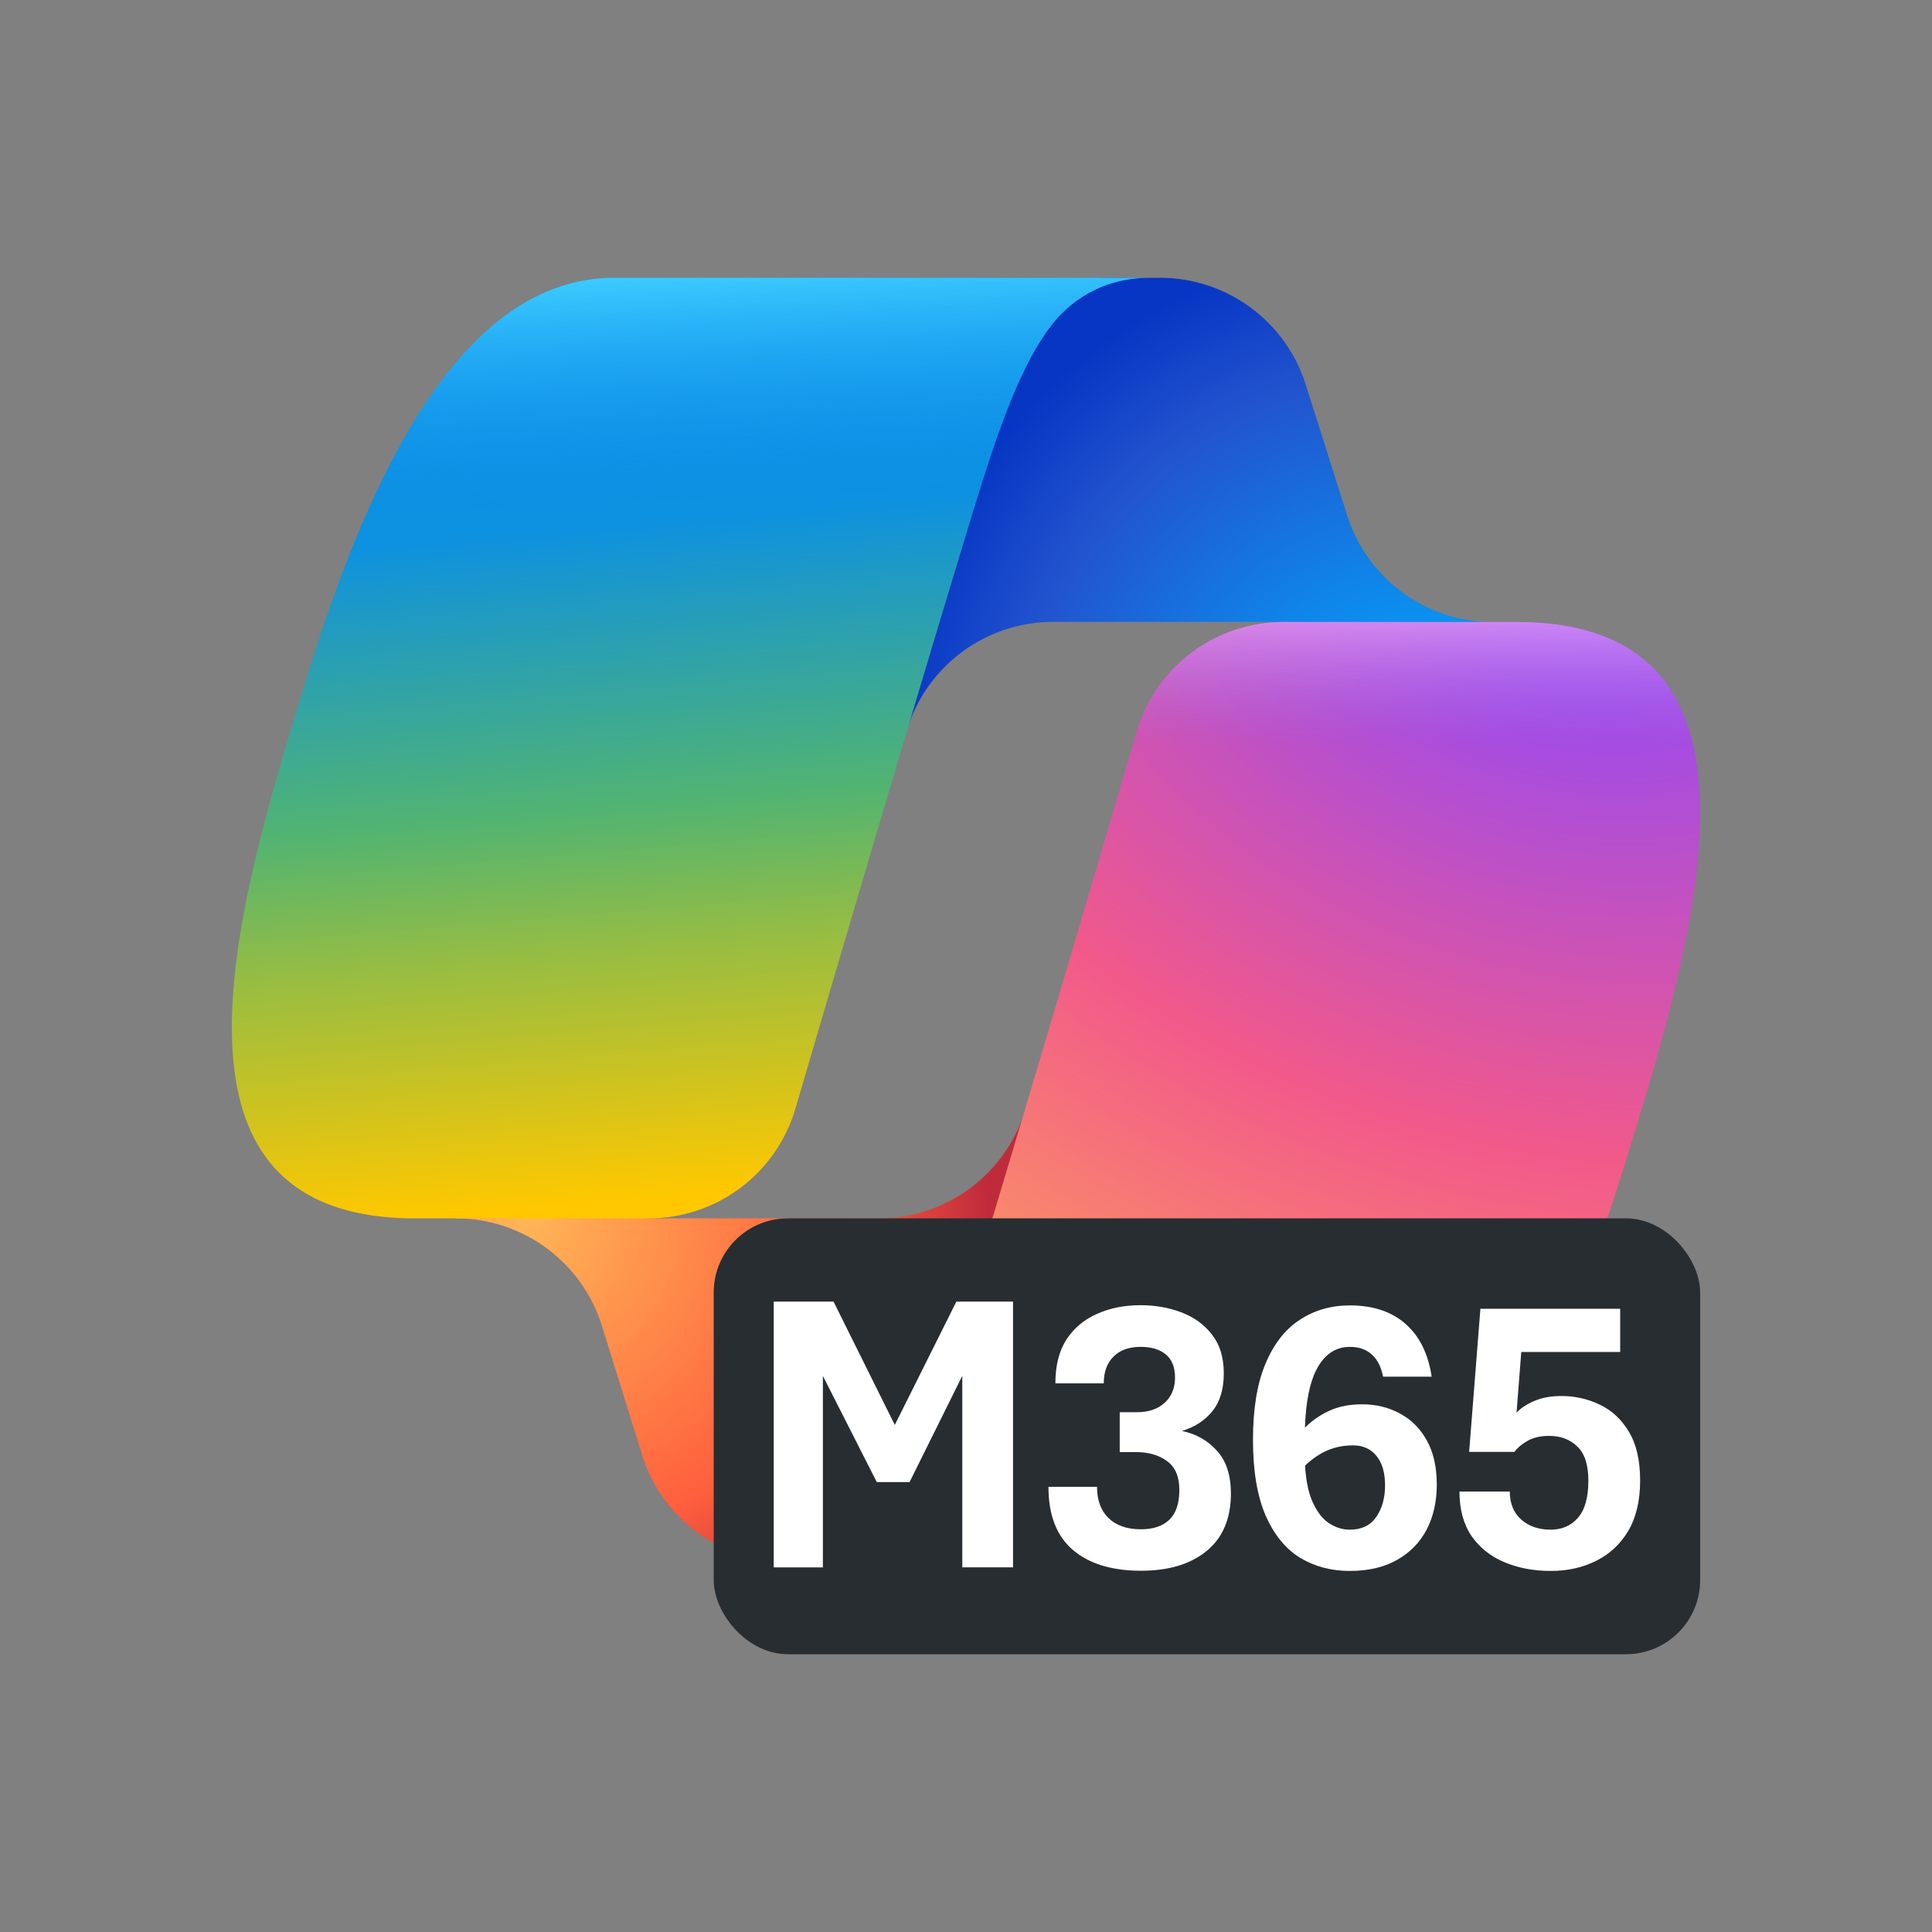
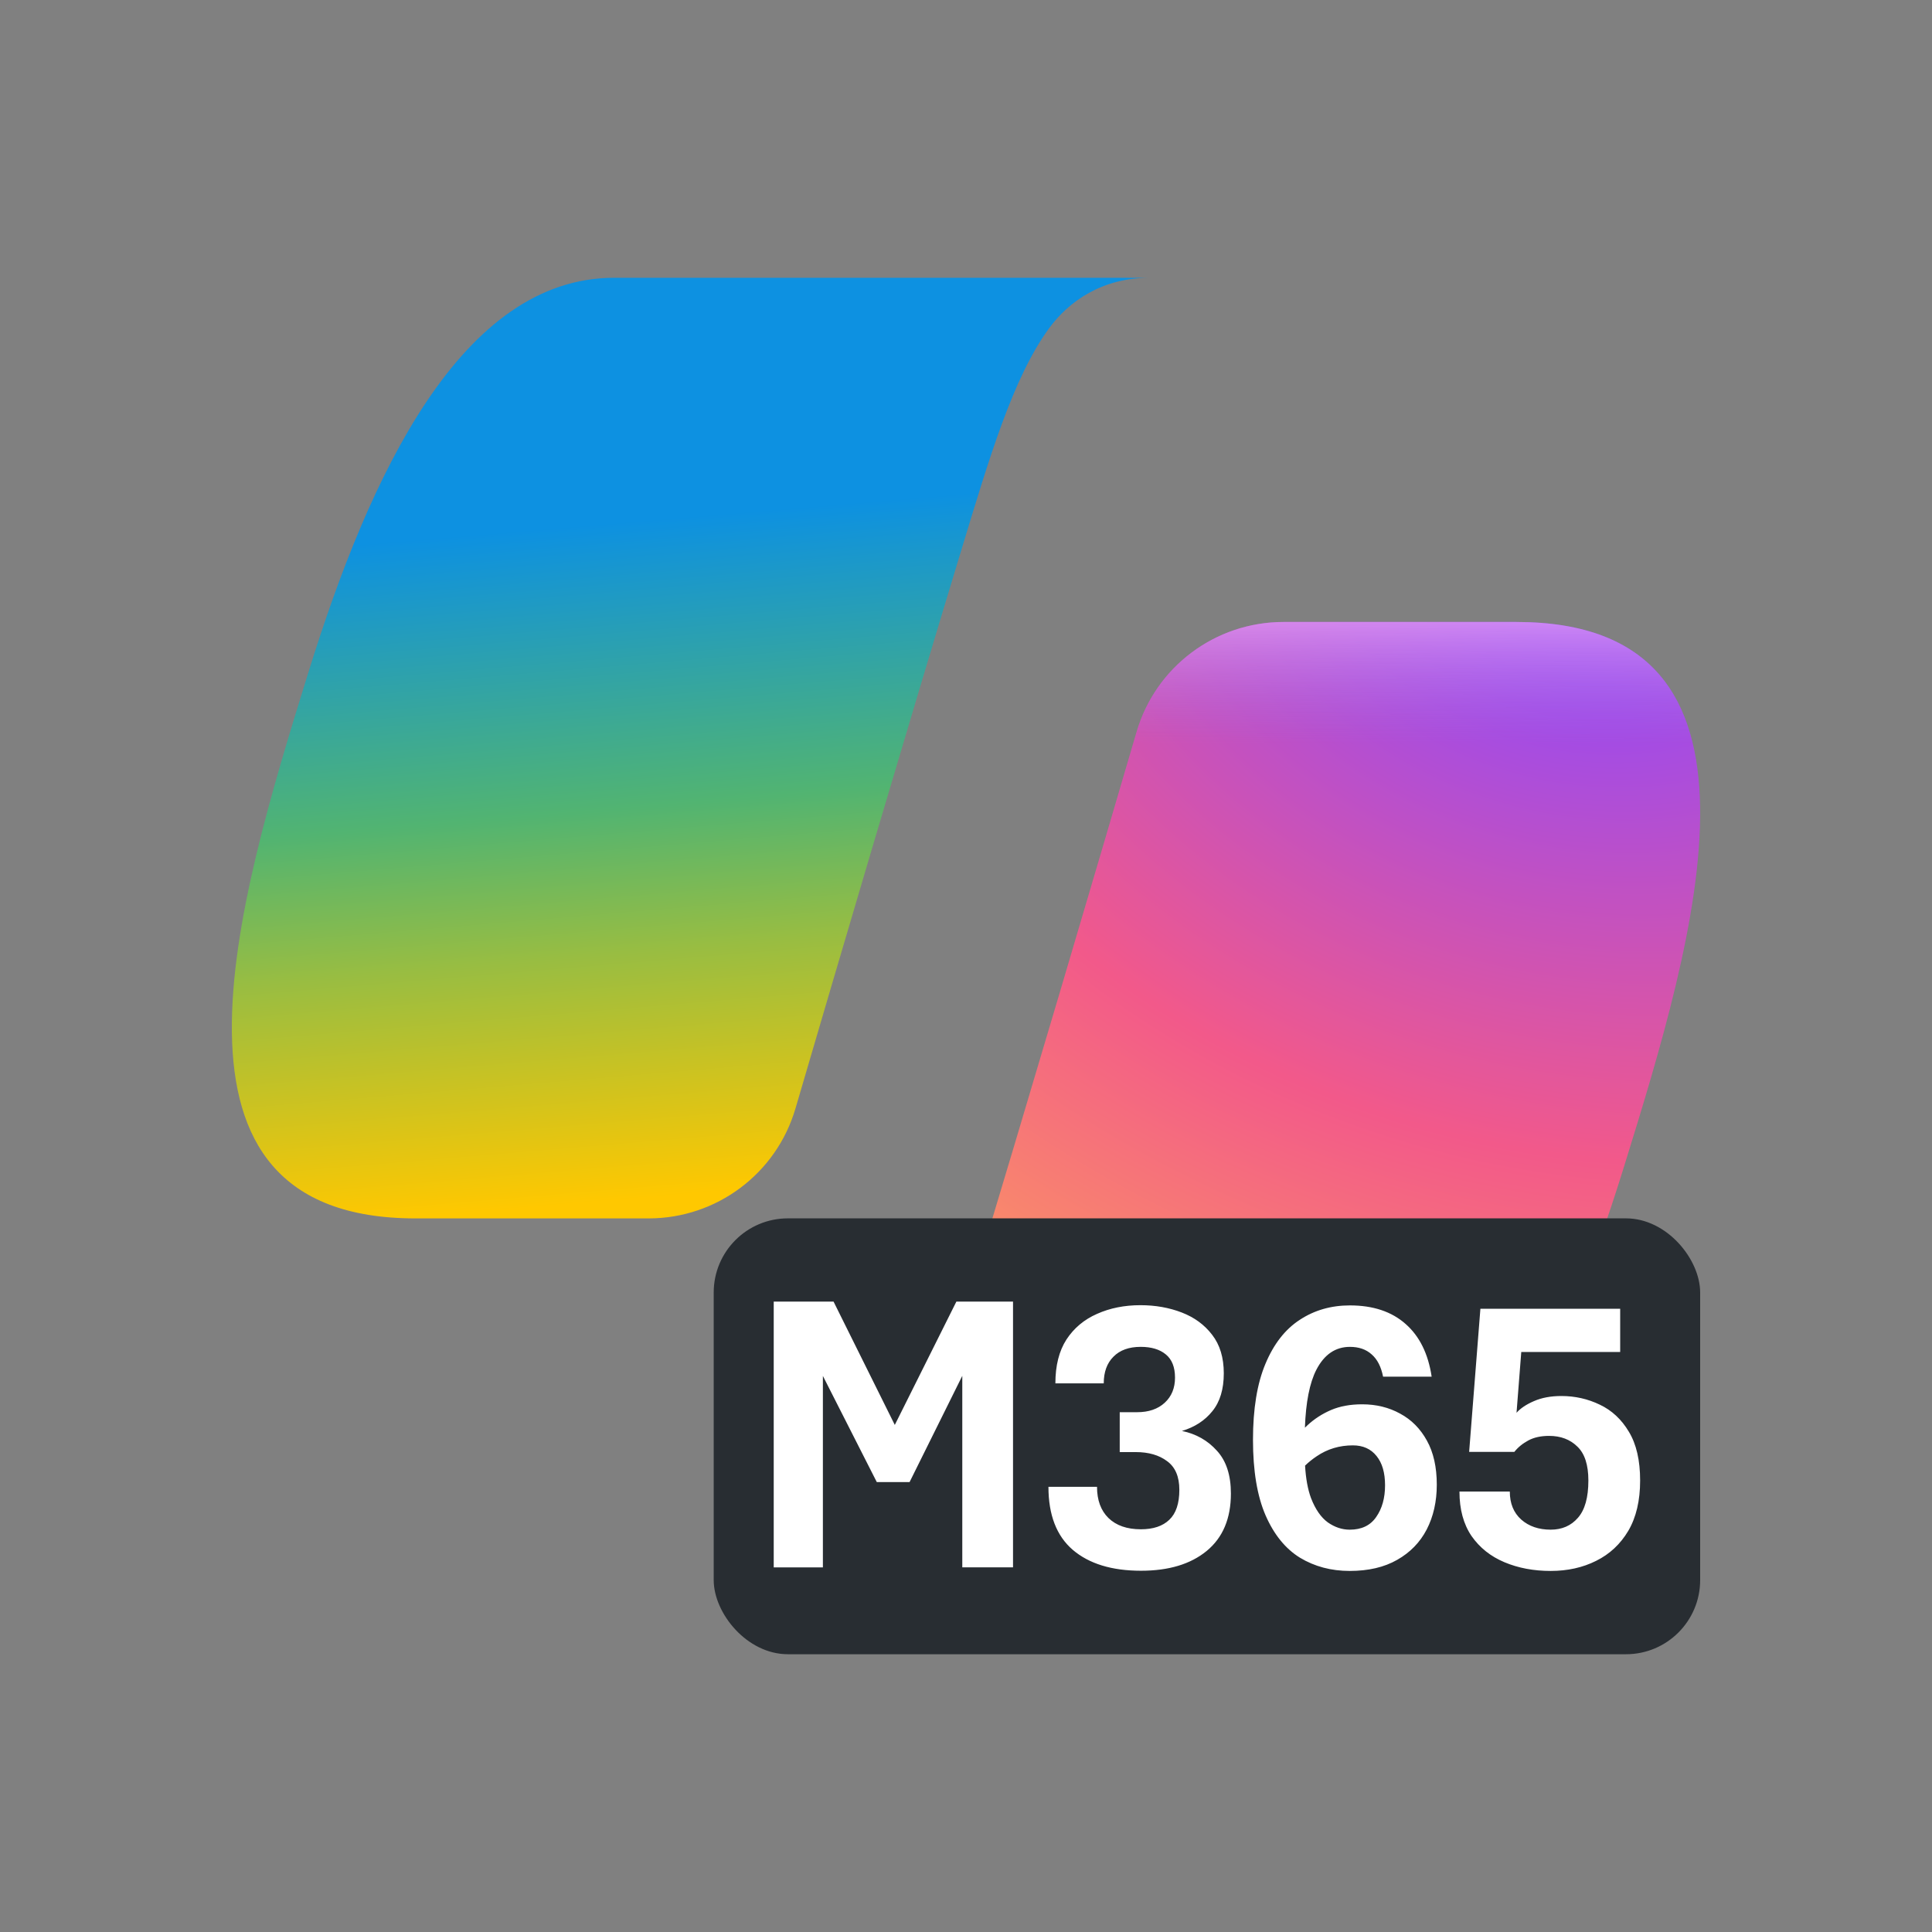
<svg xmlns="http://www.w3.org/2000/svg" viewBox="0 0 150 150">
  <rect x="0" y="0" width="150" height="150" fill="#808080" stroke="none" />
  <defs>
    <style>
      .cls-1 {
        fill: none;
      }

      .cls-2 {
        fill: #fff;
        fill-rule: evenodd;
      }

      .cls-3 {
        fill: url(#radial-gradient-3);
      }

      .cls-4 {
        fill: url(#radial-gradient-2);
      }

      .cls-5 {
        fill: url(#linear-gradient-3);
      }

      .cls-6 {
        fill: url(#linear-gradient-2);
      }

      .cls-7 {
        fill: url(#radial-gradient);
      }

      .cls-8 {
        fill: url(#linear-gradient);
      }

      .cls-9 {
        fill: #282d32;
      }
    </style>
    <radialGradient id="radial-gradient" cx="-319.244" cy="1709.224" fx="-319.244" fy="1709.224" r=".753" gradientTransform="translate(59846.914 -74902.982) rotate(-130.285) scale(58.144 -55.019)" gradientUnits="userSpaceOnUse">
      <stop offset=".096" stop-color="#00aeff" />
      <stop offset=".773" stop-color="#2253ce" />
      <stop offset="1" stop-color="#0736c4" />
    </radialGradient>
    <radialGradient id="radial-gradient-2" cx="-318.62" cy="1713.364" fx="-318.62" fy="1713.364" r=".753" gradientTransform="translate(-57279.57 69560.793) rotate(50.256) scale(52.615 -51.646)" gradientUnits="userSpaceOnUse">
      <stop offset="0" stop-color="#ffb657" />
      <stop offset=".634" stop-color="#ff5f3d" />
      <stop offset=".923" stop-color="#c02b3c" />
    </radialGradient>
    <linearGradient id="linear-gradient" x1="-233.398" y1="1780.518" x2="-232.094" y2="1765.06" gradientTransform="translate(1062.872 7742.859) scale(4.332 -4.332)" gradientUnits="userSpaceOnUse">
      <stop offset=".156" stop-color="#0d91e1" />
      <stop offset=".487" stop-color="#52b471" />
      <stop offset=".652" stop-color="#98bd42" />
      <stop offset=".937" stop-color="#ffc800" />
    </linearGradient>
    <linearGradient id="linear-gradient-2" x1="-233.268" y1="1782.451" x2="-232.556" y2="1765.591" gradientTransform="translate(1062.872 7742.859) scale(4.332 -4.332)" gradientUnits="userSpaceOnUse">
      <stop offset="0" stop-color="#3dcbff" />
      <stop offset=".247" stop-color="#0588f7" stop-opacity="0" />
    </linearGradient>
    <radialGradient id="radial-gradient-3" cx="-319.541" cy="1711.386" fx="-319.541" fy="1711.386" r=".753" gradientTransform="translate(-268142.911 -52249.922) rotate(109.722) scale(129.259 -157.868)" gradientUnits="userSpaceOnUse">
      <stop offset=".066" stop-color="#8c48ff" />
      <stop offset=".5" stop-color="#f2598a" />
      <stop offset=".896" stop-color="#ffb152" />
    </radialGradient>
    <linearGradient id="linear-gradient-3" x1="-223.09" y1="1777.304" x2="-223.099" y2="1772.713" gradientTransform="translate(1062.872 7742.859) scale(4.332 -4.332)" gradientUnits="userSpaceOnUse">
      <stop offset=".058" stop-color="#f8adfa" />
      <stop offset=".708" stop-color="#a86edd" stop-opacity="0" />
    </linearGradient>
  </defs>
  <g id="Layer_3" data-name="Layer 3">
-     <rect class="cls-1" width="150" height="150" rx="25" ry="25" />
-   </g>
+     </g>
  <g id="Layer_1" data-name="Layer 1">
    <g>
-       <path class="cls-7" d="M101.376,29.857c-1.562-4.936-6.143-8.291-11.321-8.291h-3.913c-5.719,0-10.626,4.077-11.673,9.699l-5.815,31.211,1.745-5.761c1.517-5.008,6.132-8.433,11.364-8.433h18.176l10.422,3.647,5.543-3.628c-5.178,0-9.758-3.374-11.321-8.31l-3.207-10.134Z" />
-       <path class="cls-4" d="M49.855,112.966c1.546,4.962,6.139,8.343,11.337,8.343h7.704c6.492,0,11.781-5.214,11.873-11.705l.408-28.673-1.563,5.203c-1.508,5.021-6.13,8.459-11.372,8.459h-18.173l-9.398-4.284-5.277,4.284c5.198,0,9.791,3.38,11.337,8.343l3.125,10.031Z" />
      <path class="cls-8" d="M89.253,21.566h-41.559c-11.874,0-18.999,15.313-23.748,30.626-5.627,18.142-12.99,42.405,8.312,42.405h18.098c5.279,0,9.921-3.473,11.405-8.539,3.123-10.659,8.58-29.204,12.869-43.326,2.183-7.188,4.001-13.361,6.791-17.205,1.564-2.155,4.171-3.96,7.833-3.96Z" />
-       <path class="cls-6" d="M89.253,21.566h-41.559c-11.874,0-18.999,15.313-23.748,30.626-5.627,18.142-12.99,42.405,8.312,42.405h18.098c5.279,0,9.921-3.473,11.405-8.539,3.123-10.659,8.58-29.204,12.869-43.326,2.183-7.188,4.001-13.361,6.791-17.205,1.564-2.155,4.171-3.96,7.833-3.96Z" />
      <path class="cls-3" d="M60.747,121.309h41.559c11.874,0,18.999-15.31,23.748-30.621,5.627-18.139,12.99-42.398-8.312-42.398h-18.098c-5.279,0-9.921,3.473-11.405,8.539-3.123,10.657-8.58,29.199-12.868,43.319-2.182,7.187-4,13.359-6.791,17.202-1.564,2.155-4.171,3.959-7.833,3.959Z" />
-       <path class="cls-5" d="M60.747,121.309h41.559c11.874,0,18.999-15.31,23.748-30.621,5.627-18.139,12.99-42.398-8.312-42.398h-18.098c-5.279,0-9.921,3.473-11.405,8.539-3.123,10.657-8.58,29.199-12.868,43.319-2.182,7.187-4,13.359-6.791,17.202-1.564,2.155-4.171,3.959-7.833,3.959Z" />
+       <path class="cls-5" d="M60.747,121.309h41.559c11.874,0,18.999-15.31,23.748-30.621,5.627-18.139,12.99-42.398-8.312-42.398h-18.098c-5.279,0-9.921,3.473-11.405,8.539-3.123,10.657-8.58,29.199-12.868,43.319-2.182,7.187-4,13.359-6.791,17.202-1.564,2.155-4.171,3.959-7.833,3.959" />
      <rect class="cls-9" x="55.412" y="94.593" width="76.588" height="33.841" rx="5.759" ry="5.759" />
      <path class="cls-2" d="M60.072,101.059v20.632h3.817v-14.864l4.185,8.242h2.545l4.093-8.249v14.87h3.939v-20.632h-4.399l-4.78,9.573-4.754-9.573h-4.645ZM88.59,121.952c-2.269,0-4.037-.542-5.304-1.625-1.257-1.083-1.885-2.713-1.885-4.89h3.771c0,1.032.296,1.839.889,2.422.603.583,1.441.874,2.514.874.961,0,1.696-.245,2.207-.736.521-.49.782-1.267.782-2.33,0-1.022-.317-1.763-.95-2.223-.623-.47-1.436-.705-2.437-.705h-1.242v-3.096h1.349c.899,0,1.615-.245,2.146-.736.531-.49.797-1.139.797-1.947,0-.818-.24-1.42-.72-1.809-.47-.388-1.119-.582-1.947-.582-.91,0-1.615.256-2.115.766-.501.501-.751,1.19-.751,2.069h-3.755c0-1.379.286-2.514.858-3.403.582-.889,1.374-1.553,2.376-1.993,1.002-.45,2.126-.674,3.372-.674,1.155,0,2.223.189,3.204.567.981.378,1.768.955,2.361,1.732.603.777.904,1.773.904,2.989,0,1.236-.296,2.217-.889,2.943-.582.726-1.369,1.236-2.36,1.533,1.093.225,1.998.736,2.713,1.533.726.787,1.088,1.896,1.088,3.326,0,1.942-.628,3.428-1.885,4.461-1.247,1.022-2.943,1.533-5.089,1.533ZM100.929,120.94c1.134.685,2.422,1.027,3.863,1.027,1.451,0,2.677-.286,3.679-.858,1.012-.572,1.778-1.359,2.299-2.361.521-1.012.782-2.172.782-3.479,0-1.359-.256-2.498-.766-3.418-.511-.93-1.206-1.63-2.085-2.1-.869-.48-1.85-.721-2.943-.721-.92,0-1.727.148-2.422.445-.685.296-1.293.69-1.824,1.18-.067.063-.133.126-.199.191.07-1.98.366-3.479.888-4.498.613-1.185,1.482-1.778,2.606-1.778.695,0,1.257.194,1.686.583.439.378.736.955.889,1.732h3.771c-.266-1.778-.94-3.142-2.023-4.093-1.083-.961-2.524-1.441-4.323-1.441-1.461,0-2.759.373-3.893,1.119-1.134.736-2.023,1.875-2.667,3.418-.644,1.533-.966,3.5-.966,5.901s.327,4.369.981,5.871c.654,1.492,1.543,2.585,2.667,3.28ZM101.325,113.791c.272-.265.574-.508.907-.73.828-.562,1.763-.843,2.805-.843.787,0,1.4.276,1.839.828.439.542.659,1.298.659,2.269,0,.991-.23,1.814-.69,2.468-.45.654-1.134.981-2.054.981-.593,0-1.16-.189-1.701-.567-.531-.388-.966-1.017-1.303-1.885-.249-.668-.403-1.508-.462-2.519ZM116.809,121.293c1.073.45,2.269.674,3.587.674,1.308,0,2.483-.26,3.525-.782,1.053-.521,1.885-1.298,2.498-2.33.613-1.042.92-2.345.92-3.909s-.291-2.825-.874-3.786c-.572-.961-1.323-1.66-2.253-2.1-.93-.45-1.926-.674-2.989-.674-.817,0-1.528.133-2.131.398-.593.255-1.042.557-1.349.904l.368-4.721h7.679v-3.357h-10.852l-.874,11.113h3.51c.286-.358.649-.654,1.088-.889.439-.235.976-.352,1.609-.352.899,0,1.63.276,2.192.828.572.542.858,1.42.858,2.636,0,1.318-.271,2.284-.812,2.897-.531.613-1.236.92-2.115.92-.93,0-1.691-.261-2.284-.782-.593-.531-.889-1.257-.889-2.177h-3.909c0,1.38.312,2.529.935,3.449.633.909,1.487,1.589,2.56,2.039Z" />
    </g>
  </g>
</svg>